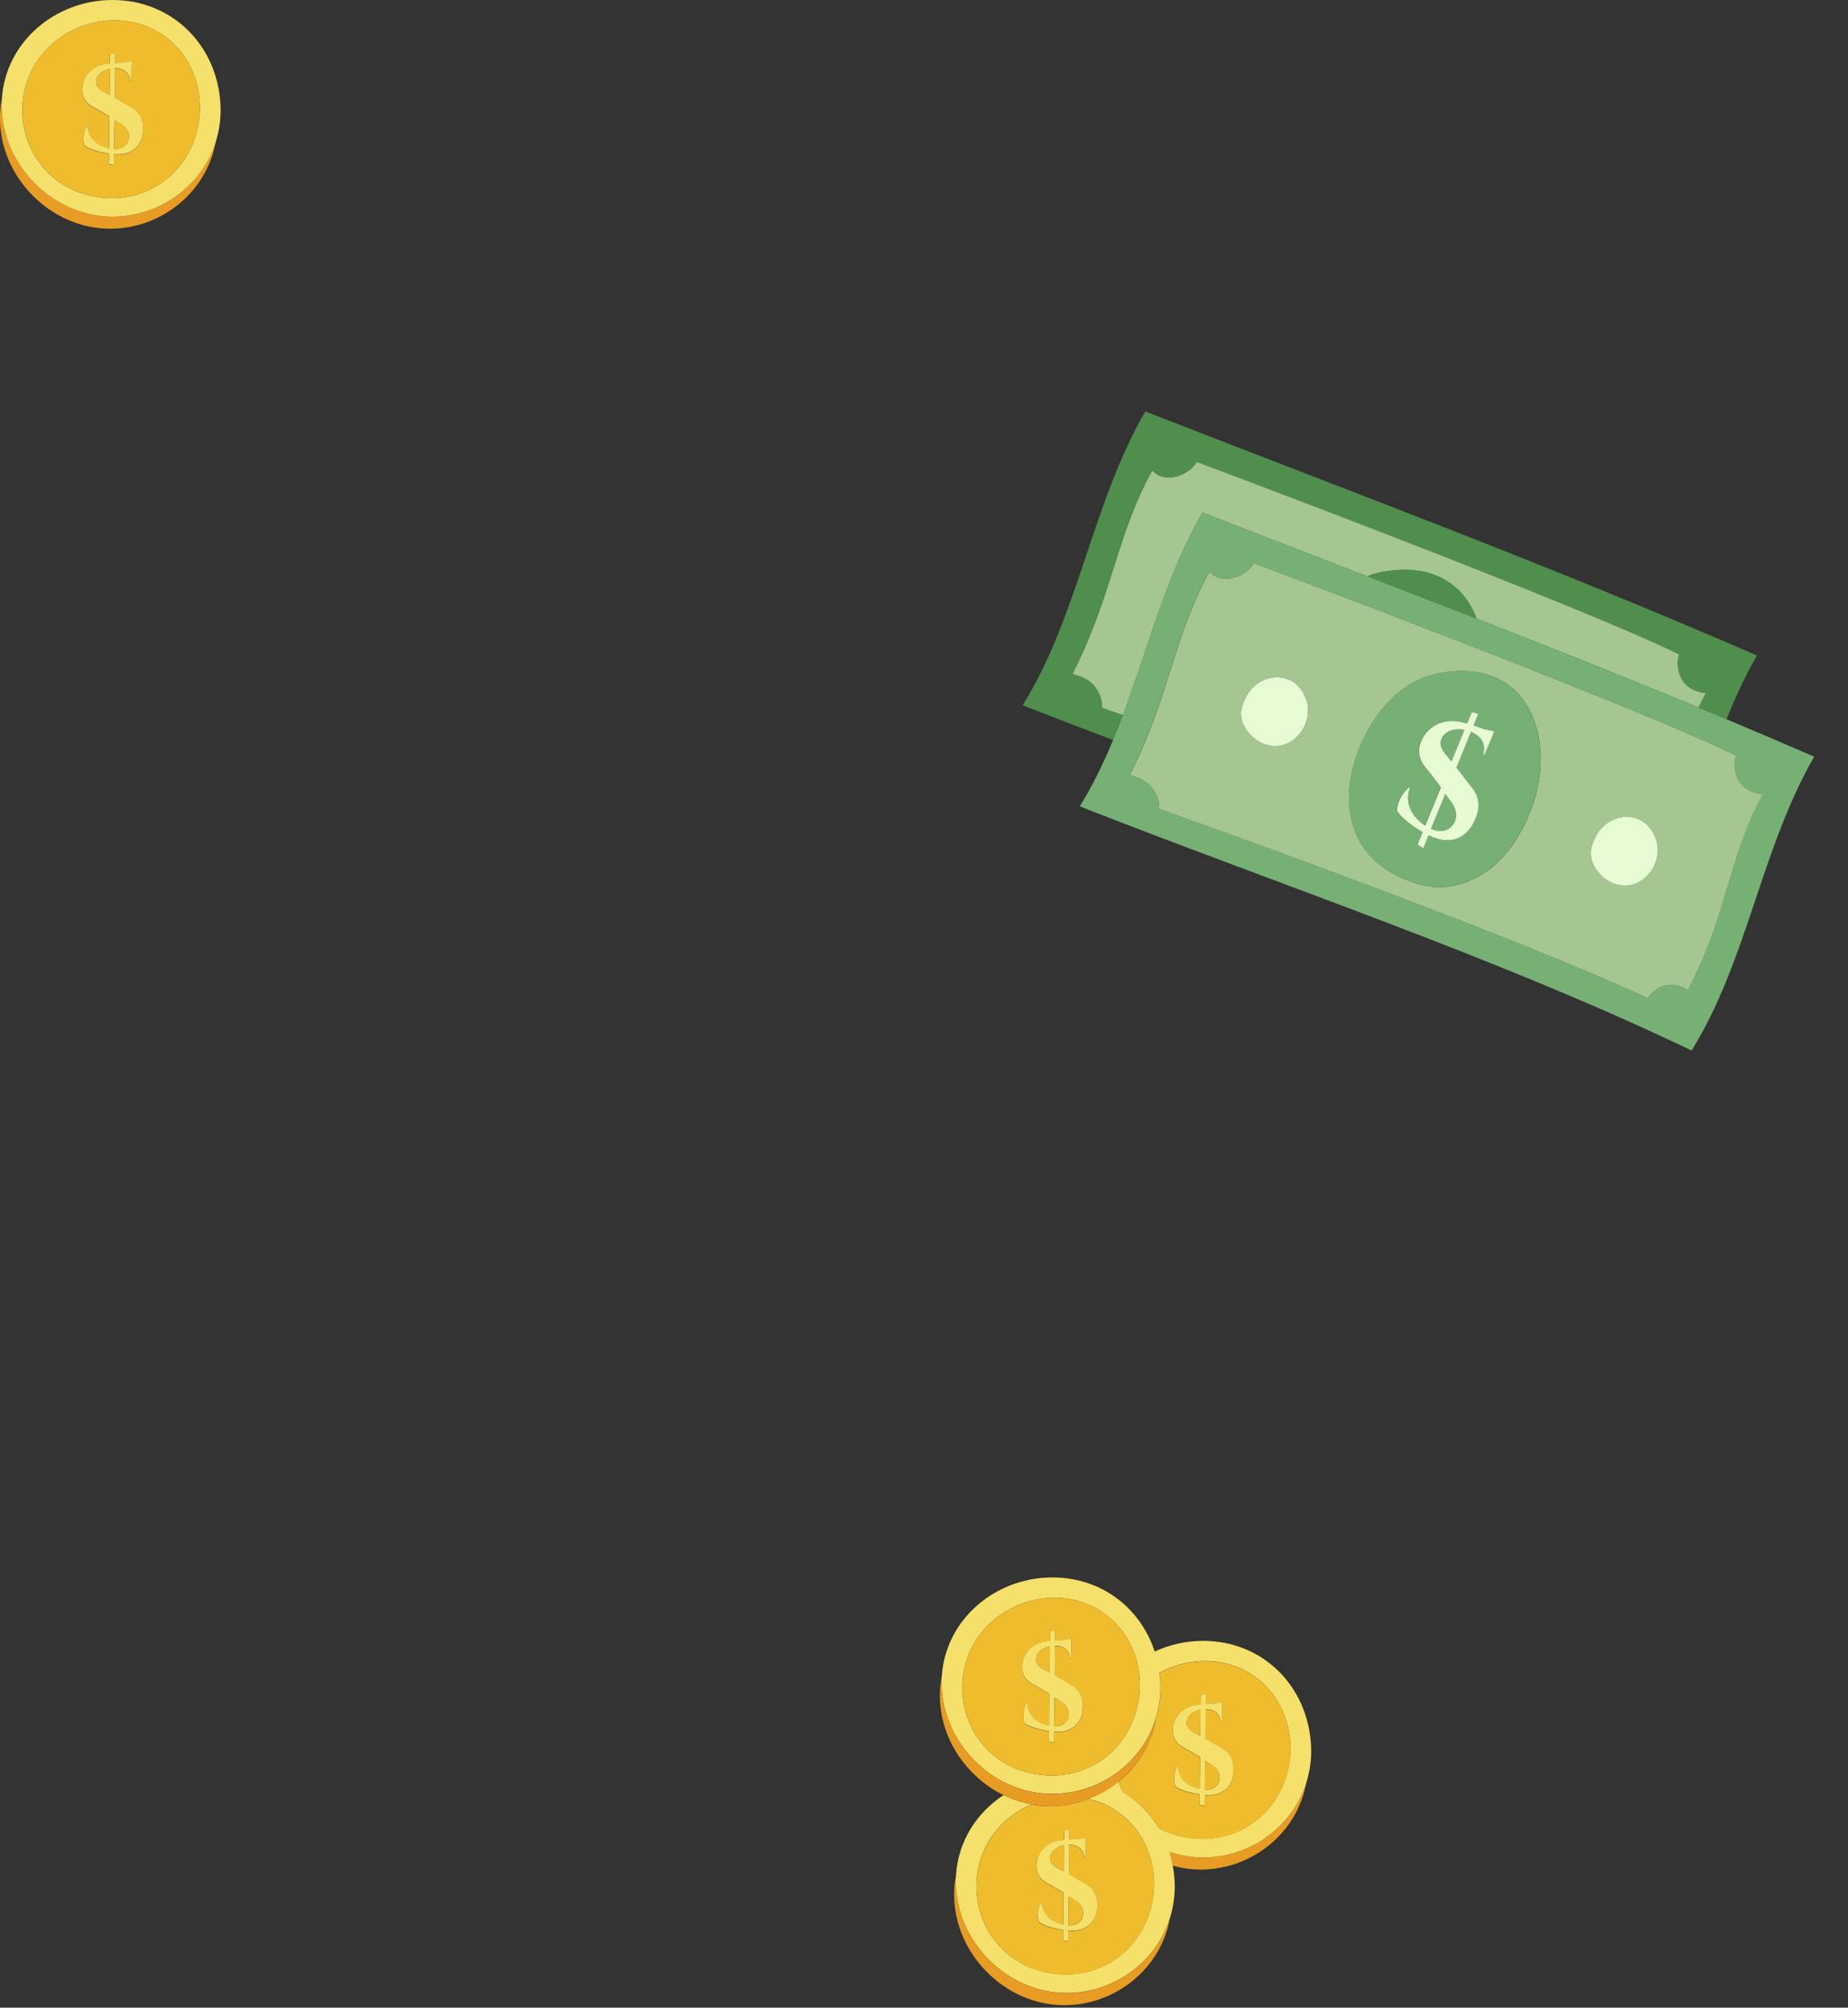
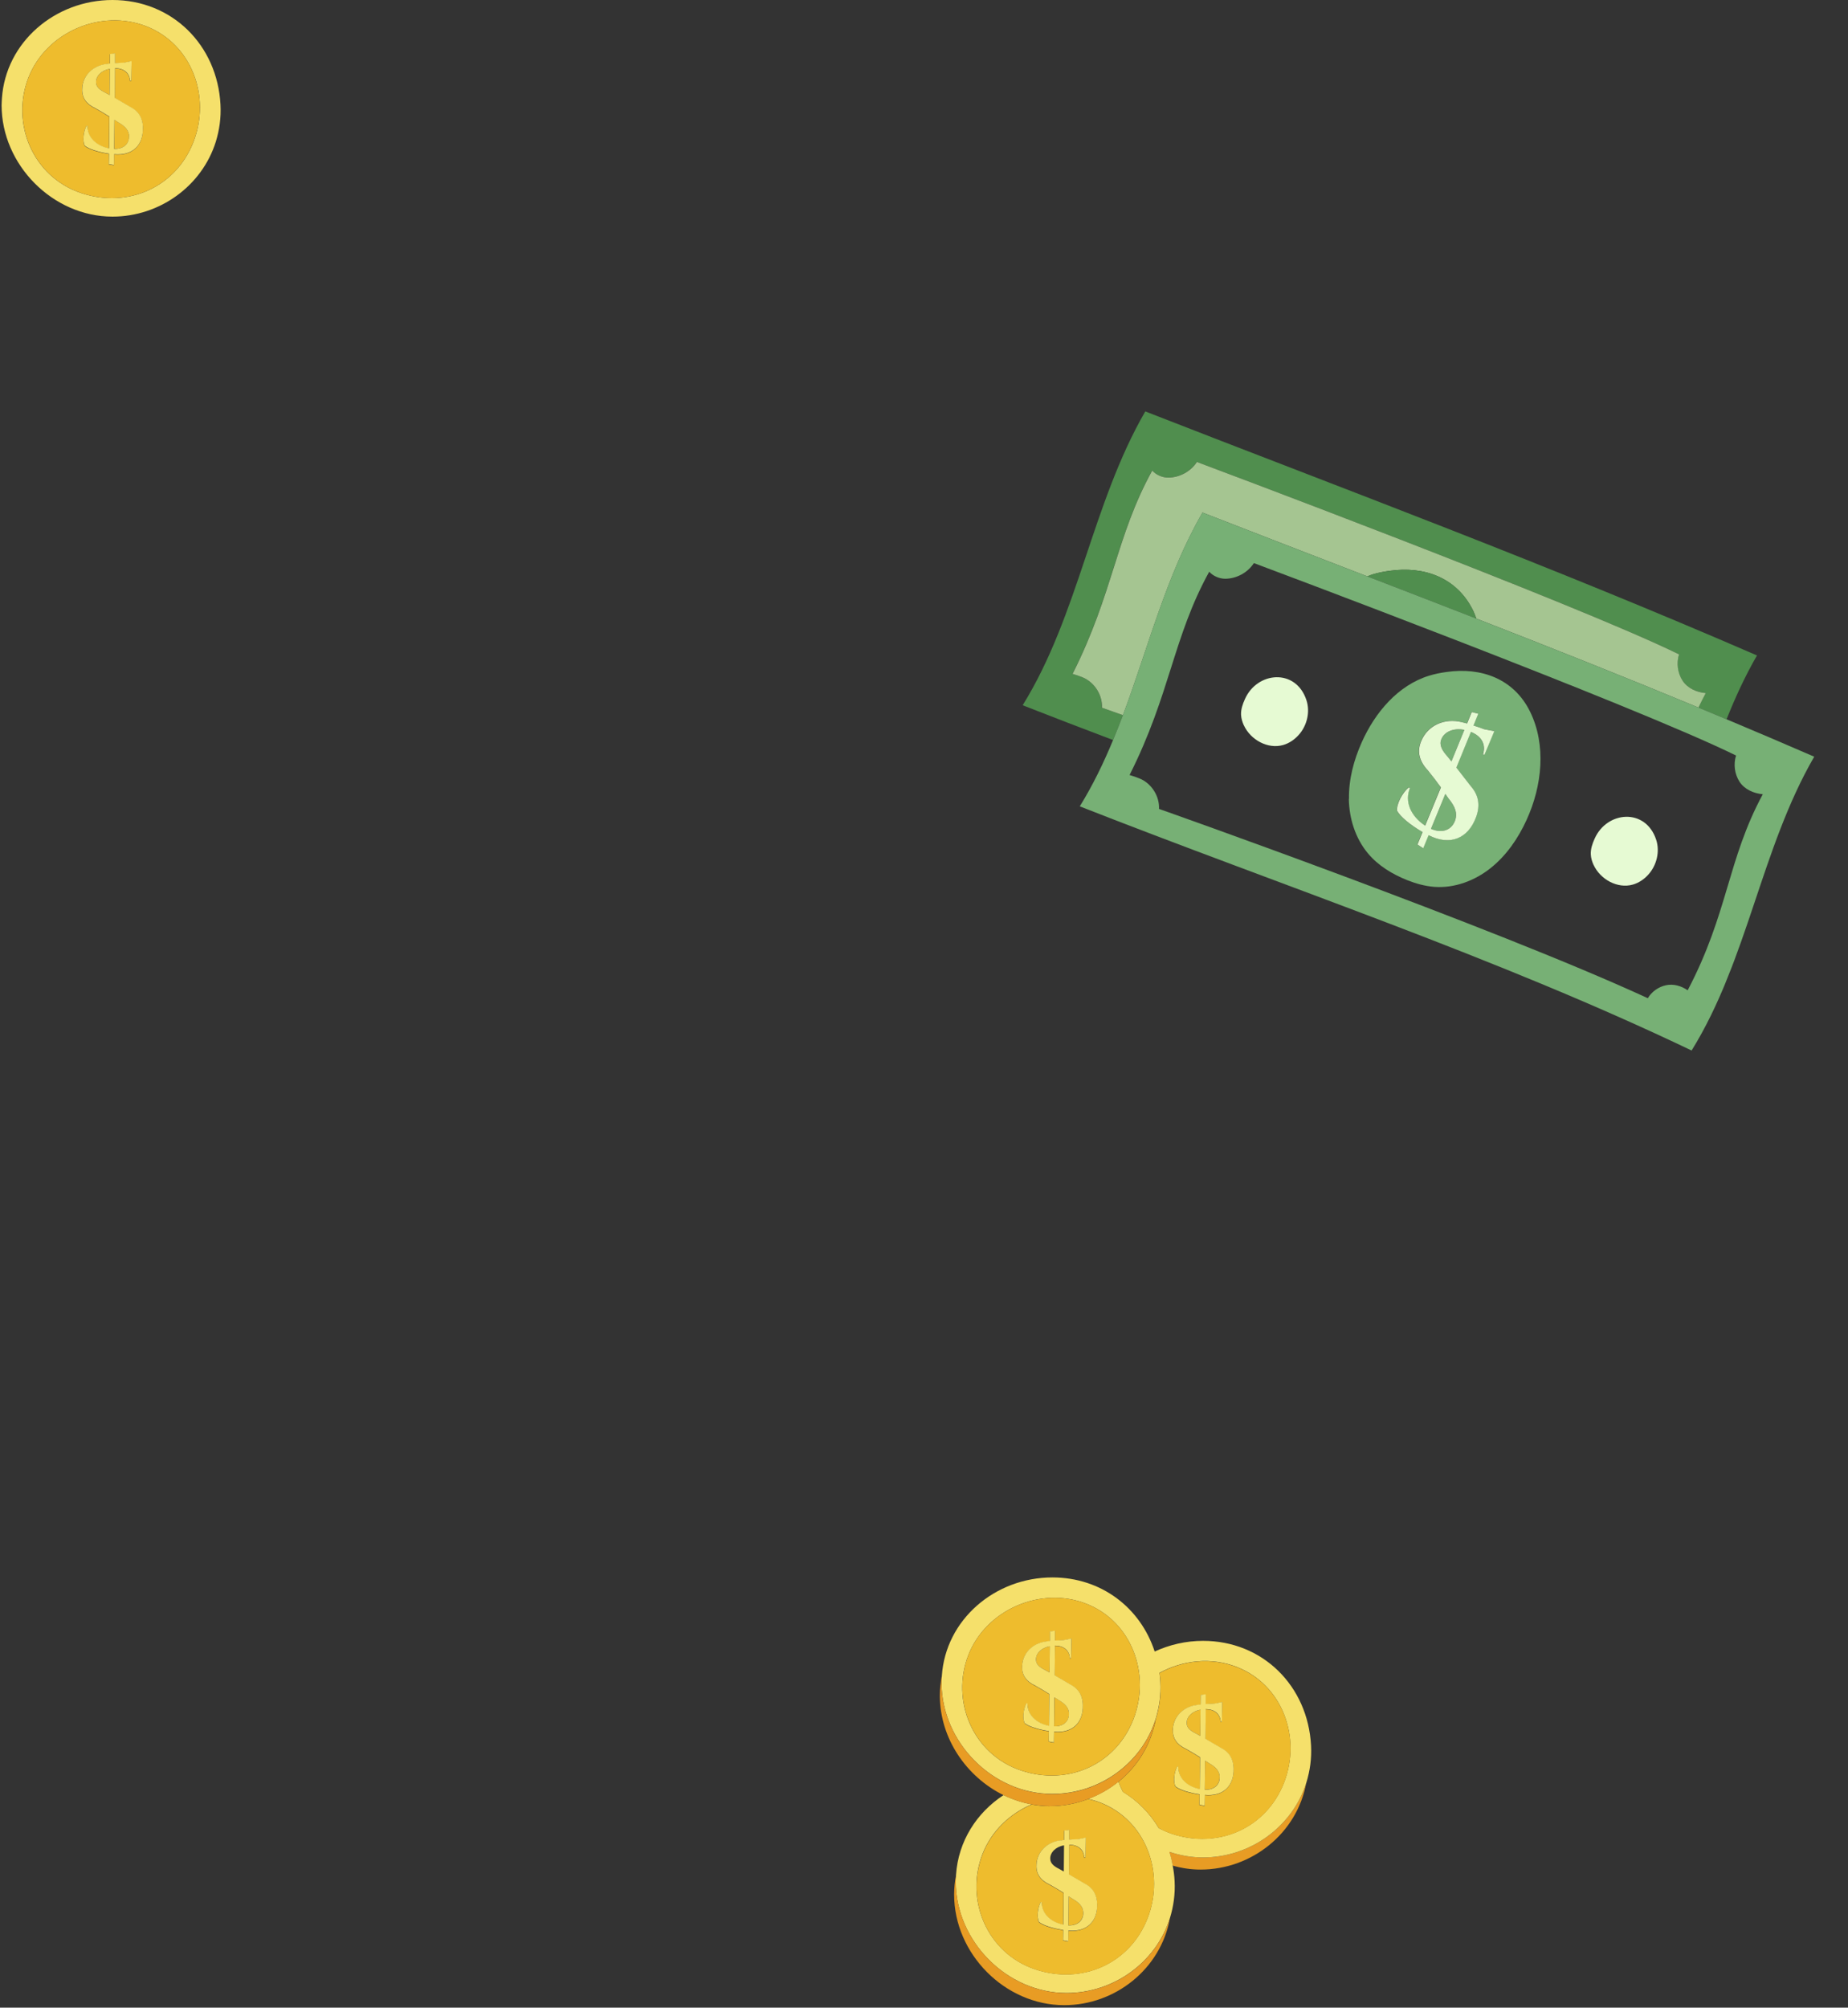
<svg xmlns="http://www.w3.org/2000/svg" width="116" height="126" viewBox="0 0 116 126" fill="none">
  <rect x="0" y="0" width="116" height="126" fill="#333333" stroke="none" />
  <g clip-path="url(#clip0_17293_103714)">
-     <path d="M7.06 13.595C3.315 13.595 0.1 10.345 0.1 6.6C0.1 6.46 0.115 6.32 0.12 6.18C0.04 6.575 -0.005 6.985 -0.005 7.41C-0.005 11.13 3.185 14.355 6.905 14.355C10.125 14.355 12.97 12.07 13.54 8.9C12.67 11.67 10.02 13.595 7.055 13.595H7.06Z" fill="#E89C24" />
    <path d="M7.06 0C10.805 0 13.64 2.825 13.84 6.565C13.885 7.39 13.77 8.17 13.545 8.9C12.675 11.67 10.025 13.595 7.06 13.595C3.315 13.595 0.1 10.345 0.1 6.6C0.1 6.46 0.115 6.32 0.12 6.18C0.355 2.645 3.46 0 7.06 0ZM9.185 1.65C6.335 0.535 2.9 2.015 1.785 4.87C0.67 7.72 2.04 11.11 5.12 12.125C8.03 13.085 11.025 11.765 12.14 8.915C13.255 6.065 12.035 2.765 9.185 1.65Z" fill="#F5E06B" />
    <path d="M6.03 5.16C6.03 5.47 6.28 5.65 6.62 5.82C6.705 5.87 6.79 5.915 6.88 5.965C6.885 5.42 6.89 4.87 6.895 4.32C6.36 4.42 6.02 4.775 6.03 5.16Z" fill="#EEBC2D" />
    <path d="M12.14 8.915C11.025 11.765 8.03 13.085 5.12 12.125C2.045 11.11 0.675 7.72 1.785 4.87C2.9 2.015 6.335 0.535 9.185 1.65C12.035 2.765 13.255 6.065 12.14 8.915ZM8.97 8.03C8.96 7.385 8.67 6.97 8.18 6.725C7.855 6.54 7.53 6.345 7.205 6.155C7.21 5.54 7.215 4.92 7.22 4.295C7.77 4.295 8.125 4.58 8.16 5.09C8.185 5.09 8.21 5.08 8.235 5.08C8.24 4.725 8.245 4.37 8.255 4.015C8.255 3.995 8.255 3.97 8.255 3.95C8.255 3.915 8.255 3.88 8.255 3.845C8.095 3.88 7.935 3.915 7.77 3.945C7.6 3.95 7.405 3.96 7.22 3.975C7.22 3.77 7.22 3.565 7.22 3.36C7.115 3.375 7.005 3.39 6.9 3.405C6.9 3.605 6.9 3.8 6.895 4C6.82 4.01 6.745 4.02 6.665 4.03C5.76 4.145 5.17 4.81 5.155 5.59C5.135 6.135 5.405 6.54 5.985 6.81C6.275 6.97 6.57 7.145 6.86 7.33C6.855 8 6.845 8.665 6.84 9.325C6.005 9.155 5.48 8.61 5.49 7.91C5.465 7.91 5.445 7.91 5.42 7.915C5.235 8.255 5.17 8.87 5.315 9.16C5.585 9.38 6.155 9.555 6.835 9.66C6.835 9.875 6.83 10.09 6.825 10.31C6.935 10.33 7.04 10.355 7.15 10.375C7.15 10.15 7.155 9.925 7.16 9.695C8.32 9.8 8.99 9.125 8.965 8.045L8.97 8.03Z" fill="#EEBC2D" />
    <path d="M7.42 7.675C7.345 7.625 7.27 7.575 7.19 7.525C7.185 8.135 7.18 8.745 7.17 9.345C7.795 9.365 8.13 8.99 8.1 8.515C8.08 8.195 7.885 7.93 7.415 7.67L7.42 7.675Z" fill="#EEBC2D" />
    <path d="M8.97 8.03C8.995 9.11 8.325 9.785 7.165 9.68C7.165 9.905 7.16 10.135 7.155 10.36C7.045 10.34 6.94 10.315 6.83 10.295C6.83 10.08 6.835 9.865 6.84 9.645C6.16 9.54 5.595 9.36 5.32 9.145C5.17 8.855 5.24 8.24 5.425 7.9C5.45 7.9 5.47 7.9 5.495 7.895C5.49 8.595 6.015 9.14 6.845 9.31C6.85 8.65 6.86 7.985 6.865 7.315C6.57 7.13 6.28 6.955 5.99 6.795C5.41 6.525 5.135 6.125 5.16 5.575C5.175 4.795 5.765 4.13 6.67 4.015C6.745 4.005 6.82 3.995 6.9 3.985C6.9 3.79 6.9 3.59 6.905 3.39C7.01 3.375 7.12 3.36 7.225 3.345C7.225 3.55 7.225 3.755 7.225 3.96C7.41 3.95 7.605 3.94 7.775 3.93C7.935 3.9 8.1 3.87 8.26 3.83C8.26 3.865 8.26 3.9 8.26 3.935C8.26 3.955 8.26 3.98 8.26 4C8.255 4.355 8.25 4.71 8.24 5.065C8.215 5.065 8.19 5.075 8.165 5.075C8.13 4.57 7.775 4.285 7.225 4.28C7.22 4.905 7.215 5.525 7.21 6.14C7.535 6.33 7.86 6.525 8.185 6.71C8.675 6.955 8.965 7.37 8.975 8.015L8.97 8.03ZM6.895 4.32C6.36 4.42 6.02 4.775 6.03 5.16C6.03 5.47 6.28 5.65 6.62 5.82C6.705 5.87 6.79 5.915 6.88 5.965C6.885 5.42 6.89 4.87 6.895 4.32ZM8.1 8.52C8.08 8.2 7.885 7.935 7.415 7.675C7.34 7.625 7.265 7.575 7.185 7.525C7.18 8.135 7.175 8.745 7.165 9.345C7.79 9.365 8.125 8.99 8.095 8.515L8.1 8.52Z" fill="#F5E06B" />
  </g>
  <g clip-path="url(#clip1_17293_103714)">
    <path d="M70.486 44.883C69.646 44.586 69.165 44.415 69.165 44.415C69.203 43.618 68.694 42.817 67.954 42.511C67.75 42.43 67.537 42.355 67.321 42.291C69.884 37.203 70.045 33.655 72.321 29.53C72.562 29.804 72.962 29.974 73.323 29.973C74.034 29.971 74.736 29.589 75.125 28.991C75.125 28.991 98.887 37.869 105.39 41.066C105.214 41.615 105.294 42.239 105.61 42.715C105.92 43.194 106.504 43.443 107.069 43.497C106.902 43.807 106.75 44.107 106.61 44.406C107.196 44.651 107.786 44.897 108.377 45.144C108.927 43.764 109.544 42.422 110.288 41.136C96.957 35.354 84.76 30.843 71.89 25.821C68.544 31.603 67.712 38.587 64.193 44.262C66.077 45.003 67.969 45.725 69.868 46.445C70.08 45.927 70.287 45.407 70.486 44.883Z" fill="#508E4E" />
    <path d="M105.615 42.717C105.305 42.238 105.221 41.612 105.395 41.068C98.892 37.871 75.13 28.993 75.13 28.993C74.741 29.591 74.039 29.973 73.328 29.975C72.967 29.976 72.562 29.804 72.326 29.532C70.052 33.653 69.891 37.2 67.326 42.293C67.538 42.355 67.75 42.43 67.959 42.513C68.699 42.819 69.208 43.62 69.17 44.417C69.17 44.417 69.646 44.586 70.49 44.885C72.086 40.617 73.199 36.114 75.483 32.17C78.972 33.53 82.407 34.852 85.831 36.175C85.931 36.139 86.025 36.091 86.124 36.06C86.48 35.949 86.842 35.878 87.213 35.827C89.401 35.51 91.447 36.251 92.462 38.309C92.546 38.477 92.605 38.651 92.671 38.823C97.27 40.615 101.889 42.447 106.614 44.408C106.755 44.109 106.909 43.804 107.074 43.498C106.507 43.45 105.929 43.198 105.615 42.717Z" fill="#A5C591" />
    <path d="M87.208 35.825C86.843 35.878 86.476 35.947 86.119 36.058C86.016 36.087 85.922 36.136 85.826 36.173C88.108 37.051 90.388 37.934 92.671 38.823C92.605 38.651 92.546 38.477 92.462 38.309C91.449 36.247 89.397 35.508 87.213 35.827L87.208 35.825Z" fill="#508E4E" />
    <path d="M67.776 50.611C68.595 49.286 69.272 47.887 69.868 46.445C70.081 45.927 70.288 45.407 70.486 44.883C72.082 40.615 73.195 36.112 75.479 32.168C78.968 33.528 82.403 34.85 85.826 36.173C88.109 37.051 90.389 37.934 92.672 38.823C97.27 40.615 101.89 42.447 106.615 44.408C107.201 44.653 107.792 44.899 108.382 45.145C110.195 45.906 112.026 46.685 113.88 47.49C110.534 53.271 109.702 60.255 106.183 65.93C93.952 60.076 80.637 55.657 67.787 50.61L67.776 50.611ZM70.908 48.642C71.12 48.705 71.335 48.775 71.542 48.863C72.281 49.168 72.791 49.969 72.752 50.767C72.752 50.767 93.696 58.154 103.434 62.648C103.678 62.239 104.101 61.934 104.577 61.833C105.053 61.733 105.53 61.874 105.937 62.15C108.488 57.294 108.425 53.97 110.652 49.846C110.085 49.797 109.507 49.545 109.193 49.065C108.883 48.586 108.799 47.96 108.973 47.416C102.47 44.218 78.708 35.34 78.708 35.34C78.319 35.939 77.617 36.321 76.906 36.322C76.545 36.324 76.14 36.151 75.904 35.88C73.63 40 73.468 43.548 70.904 48.64L70.908 48.642Z" fill="#77B075" />
-     <path d="M75.908 35.881C76.149 36.155 76.549 36.325 76.91 36.324C77.621 36.323 78.323 35.941 78.712 35.342C78.712 35.342 102.474 44.22 108.977 47.418C108.801 47.967 108.881 48.59 109.197 49.066C109.507 49.545 110.091 49.794 110.656 49.848C108.425 53.969 108.492 57.296 105.941 62.151C105.534 61.876 105.058 61.734 104.581 61.835C104.105 61.936 103.678 62.239 103.438 62.65C93.7 58.156 72.757 50.769 72.757 50.769C72.795 49.971 72.285 49.17 71.546 48.864C71.342 48.783 71.129 48.709 70.913 48.644C73.475 43.556 73.637 40.008 75.913 35.883L75.908 35.881ZM99.859 53.62C99.87 53.851 99.938 54.072 100.032 54.281C100.45 55.191 101.535 55.791 102.494 55.517C102.871 55.409 103.204 55.181 103.465 54.892C103.993 54.311 104.205 53.443 103.958 52.699C103.295 50.69 100.865 50.899 100.097 52.633C99.957 52.944 99.84 53.279 99.855 53.618L99.859 53.62ZM77.907 44.862C77.918 45.092 77.986 45.313 78.08 45.523C78.497 46.432 79.582 47.032 80.542 46.758C80.919 46.65 81.252 46.422 81.513 46.133C82.041 45.553 82.252 44.684 82.006 43.94C81.343 41.931 78.912 42.14 78.145 43.874C78.005 44.185 77.888 44.52 77.903 44.86L77.907 44.862ZM84.676 50.146C84.698 51.372 85.078 52.605 85.865 53.549C86.513 54.325 87.403 54.873 88.343 55.243C88.886 55.46 89.459 55.618 90.044 55.663C91.31 55.754 92.578 55.275 93.577 54.484C94.572 53.691 95.309 52.612 95.835 51.455C96.809 49.324 97.083 46.763 96.049 44.66C95.036 42.598 92.983 41.86 90.8 42.178C90.434 42.231 90.067 42.301 89.711 42.411C87.758 43.016 86.316 44.728 85.485 46.593C84.985 47.712 84.663 48.924 84.685 50.15L84.676 50.146Z" fill="#A5C591" />
    <path d="M78.079 45.523C78.497 46.432 79.582 47.032 80.542 46.758C80.919 46.65 81.252 46.422 81.512 46.133C82.04 45.553 82.252 44.684 82.005 43.94C81.343 41.931 78.912 42.141 78.145 43.875C78.005 44.185 77.887 44.52 77.902 44.86C77.913 45.09 77.981 45.311 78.075 45.521L78.079 45.523Z" fill="#E6FAD3" />
    <path d="M100.031 54.281C100.449 55.191 101.534 55.791 102.494 55.517C102.871 55.409 103.204 55.181 103.465 54.892C103.992 54.311 104.204 53.443 103.958 52.699C103.295 50.69 100.864 50.899 100.097 52.633C99.957 52.944 99.839 53.279 99.855 53.619C99.865 53.849 99.933 54.07 100.027 54.279L100.031 54.281Z" fill="#E6FAD3" />
    <path d="M84.676 50.146C84.654 48.921 84.976 47.709 85.476 46.59C86.308 44.72 87.751 43.008 89.702 42.408C90.058 42.297 90.42 42.226 90.791 42.175C92.979 41.858 95.025 42.599 96.04 44.657C97.074 46.76 96.801 49.321 95.827 51.452C95.3 52.609 94.563 53.687 93.568 54.48C92.574 55.273 91.306 55.752 90.035 55.66C89.45 55.615 88.878 55.456 88.334 55.24C87.396 54.865 86.502 54.326 85.856 53.545C85.074 52.604 84.689 51.368 84.667 50.143L84.676 50.146ZM89.287 52.218C89.183 52.478 89.075 52.736 88.965 52.999C89.084 53.078 89.204 53.154 89.328 53.235C89.437 52.961 89.551 52.689 89.665 52.417C91.016 53.106 92.15 52.611 92.638 51.294C92.935 50.508 92.783 49.865 92.311 49.333C92.007 48.948 91.705 48.558 91.408 48.17C91.709 47.429 92.019 46.681 92.323 45.93C92.987 46.195 93.28 46.716 93.078 47.345C93.107 47.352 93.142 47.36 93.171 47.367C93.351 46.943 93.528 46.513 93.708 46.09C93.719 46.062 93.73 46.034 93.741 46.006C93.758 45.964 93.775 45.922 93.791 45.88C93.578 45.849 93.368 45.809 93.16 45.763C92.952 45.691 92.716 45.608 92.483 45.531C92.581 45.285 92.679 45.038 92.784 44.789C92.646 44.756 92.509 44.723 92.371 44.69C92.275 44.931 92.181 45.168 92.081 45.403C91.983 45.38 91.886 45.352 91.788 45.329C90.636 45.031 89.601 45.549 89.211 46.486C88.924 47.136 89.055 47.754 89.631 48.36C89.908 48.692 90.176 49.046 90.438 49.414C90.106 50.219 89.776 51.019 89.448 51.813C88.524 51.203 88.149 50.294 88.497 49.448C88.469 49.437 88.44 49.43 88.41 49.424C88.024 49.743 87.644 50.453 87.684 50.878C87.908 51.275 88.51 51.762 89.278 52.214L89.287 52.218Z" fill="#77B075" />
    <path d="M91.92 45.807C91.228 45.665 90.645 45.939 90.471 46.402C90.323 46.774 90.536 47.117 90.868 47.486C90.948 47.583 91.03 47.686 91.108 47.787C91.376 47.13 91.65 46.469 91.92 45.807Z" fill="#77B075" />
    <path d="M91.348 51.463C91.48 51.063 91.371 50.648 90.927 50.116C90.858 50.018 90.794 49.923 90.725 49.825C90.421 50.56 90.124 51.292 89.824 52.017C90.57 52.347 91.155 52.053 91.348 51.463Z" fill="#77B075" />
    <path d="M89.287 52.217C88.515 51.764 87.914 51.272 87.693 50.882C87.651 50.461 88.033 49.747 88.419 49.427C88.447 49.438 88.476 49.445 88.506 49.451C88.158 50.297 88.533 51.206 89.457 51.817C89.785 51.022 90.115 50.222 90.447 49.418C90.183 49.054 89.915 48.7 89.64 48.364C89.068 47.759 88.933 47.14 89.219 46.49C89.614 45.554 90.645 45.034 91.797 45.332C91.895 45.355 91.992 45.383 92.09 45.406C92.185 45.169 92.281 44.928 92.38 44.693C92.518 44.726 92.655 44.76 92.793 44.793C92.694 45.039 92.596 45.285 92.492 45.534C92.725 45.611 92.962 45.69 93.168 45.767C93.377 45.812 93.588 45.848 93.8 45.884C93.783 45.926 93.767 45.968 93.75 46.009C93.739 46.037 93.728 46.065 93.717 46.093C93.535 46.521 93.36 46.947 93.18 47.37C93.15 47.364 93.116 47.355 93.086 47.349C93.289 46.719 92.994 46.203 92.332 45.934C92.027 46.684 91.718 47.433 91.417 48.174C91.719 48.563 92.021 48.953 92.32 49.336C92.791 49.869 92.944 50.511 92.647 51.297C92.159 52.615 91.025 53.11 89.674 52.42C89.565 52.694 89.451 52.967 89.337 53.239C89.218 53.159 89.099 53.079 88.974 53.002C89.077 52.742 89.186 52.484 89.296 52.221L89.287 52.217ZM89.824 52.017C90.57 52.347 91.156 52.053 91.348 51.463C91.481 51.063 91.371 50.648 90.927 50.116C90.859 50.018 90.794 49.923 90.725 49.825C90.422 50.56 90.124 51.292 89.824 52.017ZM91.108 47.787C91.376 47.129 91.65 46.469 91.92 45.807C91.228 45.665 90.645 45.939 90.471 46.402C90.323 46.774 90.536 47.117 90.867 47.486C90.947 47.583 91.03 47.686 91.108 47.787Z" fill="#E6FAD3" />
  </g>
  <g clip-path="url(#clip2_17293_103714)">
    <path d="M81.999 111.88C81.129 114.65 78.48 116.575 75.514 116.575C74.779 116.575 74.07 116.445 73.394 116.22C73.484 116.5 73.555 116.79 73.605 117.085C74.169 117.245 74.754 117.335 75.359 117.335C78.579 117.335 81.43 115.045 81.995 111.88H81.999Z" fill="#E89C24" />
    <path d="M73.4 116.215C73.49 116.495 73.56 116.785 73.61 117.08C73.67 117.395 73.715 117.72 73.73 118.05C73.775 118.875 73.66 119.655 73.435 120.385C72.565 123.155 69.915 125.08 66.95 125.08C63.205 125.08 59.99 121.83 59.99 118.085C59.99 117.945 60.005 117.805 60.01 117.665C60.15 115.555 61.31 113.76 62.995 112.66C63.55 112.93 64.145 113.13 64.76 113.24C63.39 113.825 62.235 114.91 61.675 116.35C60.56 119.2 61.93 122.59 65.01 123.605C67.92 124.565 70.915 123.245 72.03 120.395C73.145 117.545 71.925 114.245 69.075 113.13C68.82 113.03 68.565 112.96 68.305 112.9C68.995 112.64 69.64 112.275 70.205 111.815C70.285 112.035 70.38 112.245 70.485 112.455C71.41 113.015 72.175 113.795 72.735 114.73C73 114.87 73.28 114.995 73.575 115.095C76.485 116.055 79.48 114.735 80.595 111.885C81.71 109.035 80.49 105.735 77.64 104.62C76.03 103.99 74.24 104.19 72.78 104.99C72.805 105.175 72.825 105.365 72.835 105.555C72.88 106.38 72.765 107.16 72.54 107.89C71.67 110.66 69.02 112.585 66.055 112.585C62.315 112.595 59.1 109.345 59.1 105.6C59.1 105.46 59.115 105.32 59.12 105.18C59.355 101.645 62.46 99 66.06 99C69.13 99 71.585 100.905 72.48 103.65C73.405 103.225 74.435 102.98 75.515 102.98C79.26 102.98 82.095 105.805 82.295 109.545C82.34 110.37 82.225 111.15 82 111.88C81.13 114.65 78.48 116.575 75.515 116.575C74.78 116.575 74.07 116.445 73.395 116.22L73.4 116.215ZM71.14 107.915C72.255 105.065 71.035 101.765 68.185 100.65C65.335 99.535 61.9 101.015 60.785 103.87C59.67 106.72 61.04 110.11 64.12 111.125C67.03 112.085 70.025 110.765 71.14 107.915Z" fill="#F5E06B" />
    <path d="M76.56 111.495C76.54 111.175 76.345 110.91 75.875 110.65C75.8 110.6 75.725 110.55 75.645 110.5C75.64 111.11 75.635 111.72 75.625 112.32C76.25 112.34 76.585 111.965 76.555 111.49L76.56 111.495Z" fill="#EEBC2D" />
    <path d="M75.079 108.8C75.165 108.85 75.249 108.895 75.34 108.945C75.344 108.4 75.35 107.85 75.355 107.3C74.82 107.4 74.48 107.755 74.49 108.14C74.49 108.45 74.74 108.63 75.079 108.8Z" fill="#EEBC2D" />
    <path d="M72.545 107.9C72.775 107.17 72.885 106.39 72.84 105.565C72.83 105.375 72.81 105.185 72.785 105C74.24 104.195 76.035 104 77.645 104.63C80.495 105.745 81.715 109.04 80.6 111.895C79.485 114.745 76.49 116.065 73.58 115.105C73.28 115.005 73.005 114.88 72.74 114.74C72.18 113.8 71.415 113.025 70.49 112.465C70.385 112.26 70.29 112.045 70.21 111.825C71.405 110.855 72.26 109.49 72.545 107.9ZM73.62 108.56C73.6 109.105 73.87 109.51 74.45 109.78C74.74 109.94 75.035 110.115 75.325 110.3C75.32 110.97 75.31 111.635 75.305 112.295C74.47 112.125 73.945 111.58 73.955 110.88C73.93 110.88 73.91 110.88 73.885 110.885C73.7 111.225 73.635 111.84 73.78 112.13C74.05 112.35 74.62 112.525 75.3 112.63C75.3 112.845 75.295 113.06 75.29 113.28C75.4 113.3 75.505 113.325 75.615 113.345C75.615 113.12 75.62 112.895 75.625 112.665C76.785 112.77 77.455 112.095 77.43 111.015C77.42 110.37 77.13 109.955 76.64 109.71C76.315 109.525 75.99 109.33 75.665 109.14C75.67 108.525 75.675 107.905 75.68 107.28C76.23 107.28 76.585 107.565 76.62 108.075C76.645 108.075 76.67 108.065 76.695 108.065C76.7 107.71 76.705 107.355 76.715 107C76.715 106.98 76.715 106.955 76.715 106.935C76.715 106.9 76.715 106.865 76.715 106.83C76.555 106.865 76.395 106.9 76.23 106.93C76.06 106.935 75.865 106.945 75.68 106.96C75.68 106.755 75.68 106.55 75.68 106.345C75.575 106.36 75.465 106.375 75.36 106.39C75.36 106.59 75.36 106.785 75.355 106.985C75.28 106.995 75.205 107.005 75.125 107.015C74.215 107.13 73.63 107.795 73.615 108.575L73.62 108.56Z" fill="#EEBC2D" />
    <path d="M73.62 108.56C73.635 107.78 74.225 107.115 75.13 107C75.205 106.99 75.28 106.98 75.36 106.97C75.36 106.775 75.36 106.575 75.365 106.375C75.47 106.36 75.58 106.345 75.685 106.33C75.685 106.535 75.685 106.74 75.685 106.945C75.87 106.935 76.065 106.925 76.235 106.915C76.395 106.885 76.56 106.855 76.72 106.815C76.72 106.85 76.72 106.885 76.72 106.92C76.72 106.94 76.72 106.965 76.72 106.985C76.715 107.34 76.71 107.695 76.7 108.05C76.675 108.05 76.65 108.06 76.625 108.06C76.59 107.555 76.235 107.27 75.685 107.265C75.68 107.89 75.675 108.51 75.67 109.125C75.995 109.315 76.32 109.51 76.645 109.695C77.135 109.94 77.425 110.355 77.435 111C77.46 112.08 76.79 112.755 75.63 112.65C75.63 112.875 75.625 113.105 75.62 113.33C75.51 113.31 75.405 113.285 75.295 113.265C75.295 113.05 75.3 112.835 75.305 112.615C74.625 112.51 74.06 112.33 73.785 112.115C73.635 111.825 73.705 111.21 73.89 110.87C73.915 110.87 73.935 110.87 73.96 110.865C73.955 111.565 74.48 112.11 75.31 112.28C75.315 111.62 75.325 110.955 75.33 110.285C75.035 110.1 74.745 109.925 74.455 109.765C73.875 109.495 73.6 109.095 73.625 108.545L73.62 108.56ZM75.63 112.325C76.255 112.345 76.59 111.97 76.56 111.495C76.54 111.175 76.345 110.91 75.875 110.65C75.8 110.6 75.725 110.55 75.645 110.5C75.64 111.11 75.635 111.72 75.625 112.32L75.63 112.325ZM74.49 108.14C74.49 108.45 74.74 108.63 75.08 108.8C75.165 108.85 75.25 108.895 75.34 108.945C75.345 108.4 75.35 107.85 75.355 107.3C74.82 107.4 74.48 107.755 74.49 108.14Z" fill="#F5E06B" />
    <path d="M66.956 125.085C63.211 125.085 59.996 121.835 59.996 118.09C59.996 117.95 60.011 117.81 60.016 117.67C59.936 118.065 59.891 118.475 59.891 118.9C59.891 122.62 63.081 125.845 66.801 125.845C70.021 125.845 72.866 123.555 73.436 120.39C72.566 123.16 69.916 125.085 66.951 125.085H66.956Z" fill="#E89C24" />
    <path d="M65.909 113.355C66.744 113.355 67.554 113.195 68.309 112.91C68.569 112.97 68.829 113.04 69.079 113.14C71.929 114.255 73.149 117.55 72.034 120.405C70.919 123.255 67.924 124.575 65.014 123.615C61.934 122.6 60.564 119.21 61.679 116.36C62.239 114.92 63.394 113.83 64.764 113.25C65.139 113.315 65.519 113.36 65.904 113.36L65.909 113.355ZM66.564 115.51C65.654 115.625 65.069 116.29 65.054 117.07C65.034 117.615 65.304 118.02 65.884 118.29C66.174 118.45 66.469 118.625 66.759 118.81C66.754 119.48 66.744 120.145 66.739 120.805C65.904 120.635 65.379 120.09 65.389 119.39C65.364 119.39 65.344 119.39 65.319 119.395C65.134 119.735 65.069 120.35 65.214 120.64C65.484 120.86 66.054 121.035 66.734 121.14C66.734 121.355 66.729 121.57 66.724 121.79C66.834 121.81 66.939 121.835 67.049 121.855C67.049 121.63 67.054 121.405 67.059 121.175C68.219 121.28 68.889 120.605 68.864 119.525C68.854 118.88 68.564 118.465 68.074 118.22C67.749 118.035 67.424 117.84 67.099 117.65C67.104 117.035 67.109 116.415 67.114 115.79C67.664 115.79 68.019 116.075 68.054 116.585C68.079 116.585 68.104 116.575 68.129 116.575C68.134 116.22 68.139 115.865 68.149 115.51C68.149 115.49 68.149 115.465 68.149 115.445C68.149 115.41 68.149 115.375 68.149 115.34C67.989 115.375 67.829 115.41 67.664 115.44C67.494 115.445 67.299 115.455 67.114 115.47C67.114 115.265 67.114 115.06 67.114 114.855C67.009 114.87 66.899 114.885 66.794 114.9C66.794 115.1 66.794 115.295 66.789 115.495C66.714 115.505 66.639 115.515 66.559 115.525L66.564 115.51Z" fill="#EEBC2D" />
-     <path d="M66.52 117.31C66.605 117.36 66.69 117.405 66.78 117.455C66.785 116.91 66.79 116.36 66.795 115.81C66.26 115.91 65.92 116.265 65.93 116.65C65.93 116.96 66.18 117.14 66.52 117.31Z" fill="#EEBC2D" />
    <path d="M67.995 120.01C67.975 119.69 67.78 119.425 67.31 119.165C67.235 119.115 67.16 119.065 67.08 119.015C67.075 119.625 67.07 120.235 67.06 120.835C67.685 120.855 68.02 120.48 67.99 120.005L67.995 120.01Z" fill="#EEBC2D" />
    <path d="M66.565 115.51C66.64 115.5 66.715 115.49 66.795 115.48C66.795 115.285 66.795 115.085 66.8 114.885C66.905 114.87 67.015 114.855 67.12 114.84C67.12 115.045 67.12 115.25 67.12 115.455C67.305 115.445 67.5 115.435 67.67 115.425C67.83 115.395 67.995 115.365 68.155 115.325C68.155 115.36 68.155 115.395 68.155 115.43C68.155 115.45 68.155 115.475 68.155 115.495C68.15 115.85 68.145 116.205 68.135 116.56C68.11 116.56 68.085 116.57 68.06 116.57C68.025 116.065 67.67 115.78 67.12 115.775C67.115 116.4 67.11 117.02 67.105 117.635C67.43 117.825 67.755 118.02 68.08 118.205C68.57 118.45 68.86 118.865 68.87 119.51C68.895 120.59 68.225 121.265 67.065 121.16C67.065 121.385 67.06 121.615 67.055 121.84C66.945 121.82 66.84 121.795 66.73 121.775C66.73 121.56 66.735 121.345 66.74 121.125C66.06 121.02 65.495 120.84 65.22 120.625C65.07 120.335 65.14 119.72 65.325 119.38C65.35 119.38 65.37 119.38 65.395 119.375C65.39 120.075 65.915 120.62 66.745 120.79C66.75 120.13 66.76 119.465 66.765 118.795C66.47 118.61 66.18 118.435 65.89 118.275C65.31 118.005 65.035 117.605 65.06 117.055C65.075 116.275 65.665 115.61 66.57 115.495L66.565 115.51ZM67.065 120.84C67.69 120.86 68.025 120.485 67.995 120.01C67.975 119.69 67.78 119.425 67.31 119.165C67.235 119.115 67.16 119.065 67.08 119.015C67.075 119.625 67.07 120.235 67.06 120.835L67.065 120.84ZM65.925 116.65C65.925 116.96 66.175 117.14 66.515 117.31C66.6 117.36 66.685 117.405 66.775 117.455C66.78 116.91 66.785 116.36 66.79 115.81C66.255 115.91 65.915 116.265 65.925 116.65Z" fill="#F5E06B" />
    <path d="M64.765 113.245C65.14 113.31 65.52 113.355 65.905 113.355C66.74 113.355 67.55 113.195 68.305 112.91C68.995 112.65 69.64 112.285 70.205 111.825C71.4 110.855 72.255 109.49 72.54 107.9C71.67 110.67 69.02 112.595 66.055 112.595C62.315 112.595 59.1 109.345 59.1 105.6C59.1 105.46 59.115 105.32 59.12 105.18C59.04 105.575 58.995 105.985 58.995 106.41C58.995 109.1 60.665 111.52 62.995 112.665C63.55 112.935 64.145 113.135 64.76 113.245H64.765Z" fill="#E89C24" />
    <path d="M65.029 104.16C65.029 104.47 65.279 104.65 65.62 104.82C65.704 104.87 65.79 104.915 65.879 104.965C65.885 104.42 65.889 103.87 65.894 103.32C65.359 103.42 65.019 103.775 65.029 104.16Z" fill="#EEBC2D" />
    <path d="M66.42 106.675C66.345 106.625 66.27 106.575 66.19 106.525C66.185 107.135 66.18 107.745 66.17 108.345C66.795 108.365 67.13 107.99 67.1 107.515C67.08 107.195 66.885 106.93 66.415 106.67L66.42 106.675Z" fill="#EEBC2D" />
    <path d="M71.14 107.915C70.025 110.765 67.03 112.085 64.12 111.125C61.045 110.11 59.675 106.72 60.785 103.87C61.9 101.015 65.335 99.535 68.185 100.65C71.035 101.765 72.255 105.06 71.14 107.915ZM67.97 107.03C67.96 106.385 67.67 105.97 67.18 105.725C66.855 105.54 66.53 105.345 66.205 105.155C66.21 104.54 66.215 103.92 66.22 103.295C66.77 103.295 67.125 103.58 67.16 104.09C67.185 104.09 67.21 104.08 67.235 104.08C67.24 103.725 67.245 103.37 67.255 103.015C67.255 102.995 67.255 102.97 67.255 102.95C67.255 102.915 67.255 102.88 67.255 102.845C67.095 102.88 66.935 102.915 66.77 102.945C66.6 102.95 66.405 102.96 66.22 102.975C66.22 102.77 66.22 102.565 66.22 102.36C66.115 102.375 66.005 102.39 65.9 102.405C65.9 102.605 65.9 102.8 65.9 103C65.825 103.01 65.75 103.02 65.67 103.03C64.765 103.145 64.175 103.81 64.16 104.59C64.14 105.135 64.41 105.54 64.99 105.81C65.28 105.97 65.575 106.145 65.865 106.33C65.86 107 65.85 107.665 65.845 108.325C65.01 108.155 64.485 107.61 64.495 106.91C64.47 106.91 64.45 106.91 64.425 106.915C64.24 107.255 64.175 107.87 64.32 108.16C64.59 108.38 65.16 108.555 65.84 108.66C65.84 108.875 65.835 109.09 65.83 109.31C65.94 109.33 66.045 109.355 66.155 109.375C66.155 109.15 66.16 108.925 66.165 108.695C67.325 108.8 67.995 108.125 67.97 107.045V107.03Z" fill="#EEBC2D" />
    <path d="M67.97 107.03C67.995 108.11 67.325 108.785 66.165 108.68C66.165 108.905 66.16 109.135 66.155 109.36C66.045 109.34 65.94 109.315 65.83 109.295C65.83 109.08 65.835 108.865 65.84 108.645C65.16 108.54 64.595 108.36 64.32 108.145C64.17 107.855 64.24 107.24 64.425 106.9C64.45 106.9 64.47 106.9 64.495 106.895C64.49 107.595 65.015 108.14 65.845 108.31C65.85 107.65 65.86 106.985 65.865 106.315C65.57 106.13 65.28 105.955 64.99 105.795C64.41 105.525 64.135 105.125 64.16 104.575C64.175 103.795 64.765 103.13 65.67 103.015C65.745 103.005 65.82 102.995 65.9 102.985C65.9 102.79 65.9 102.59 65.9 102.39C66.005 102.375 66.115 102.36 66.22 102.345C66.22 102.55 66.22 102.755 66.22 102.96C66.405 102.95 66.6 102.94 66.77 102.93C66.93 102.9 67.095 102.87 67.255 102.83C67.255 102.865 67.255 102.9 67.255 102.935C67.255 102.955 67.255 102.98 67.255 103C67.25 103.355 67.245 103.71 67.235 104.065C67.21 104.065 67.185 104.075 67.16 104.075C67.125 103.57 66.77 103.285 66.22 103.28C66.22 103.905 66.21 104.525 66.205 105.14C66.53 105.33 66.855 105.525 67.18 105.71C67.67 105.955 67.96 106.37 67.97 107.015V107.03ZM65.895 103.32C65.36 103.42 65.02 103.775 65.03 104.16C65.03 104.47 65.28 104.65 65.62 104.82C65.705 104.87 65.79 104.915 65.88 104.965C65.885 104.42 65.89 103.87 65.895 103.32ZM67.1 107.52C67.08 107.2 66.885 106.935 66.415 106.675C66.34 106.625 66.265 106.575 66.185 106.525C66.18 107.135 66.175 107.745 66.165 108.345C66.79 108.365 67.125 107.99 67.095 107.515L67.1 107.52Z" fill="#F5E06B" />
  </g>
  <defs>
    <clipPath id="clip0_17293_103714">
      <rect width="13.85" height="14.355" fill="white" />
    </clipPath>
    <clipPath id="clip1_17293_103714">
      <rect width="47.43" height="24.77" fill="white" transform="translate(71.68 25.5) rotate(21.752)" />
    </clipPath>
    <clipPath id="clip2_17293_103714">
      <rect width="23.31" height="26.845" fill="white" transform="translate(59 99)" />
    </clipPath>
  </defs>
</svg>